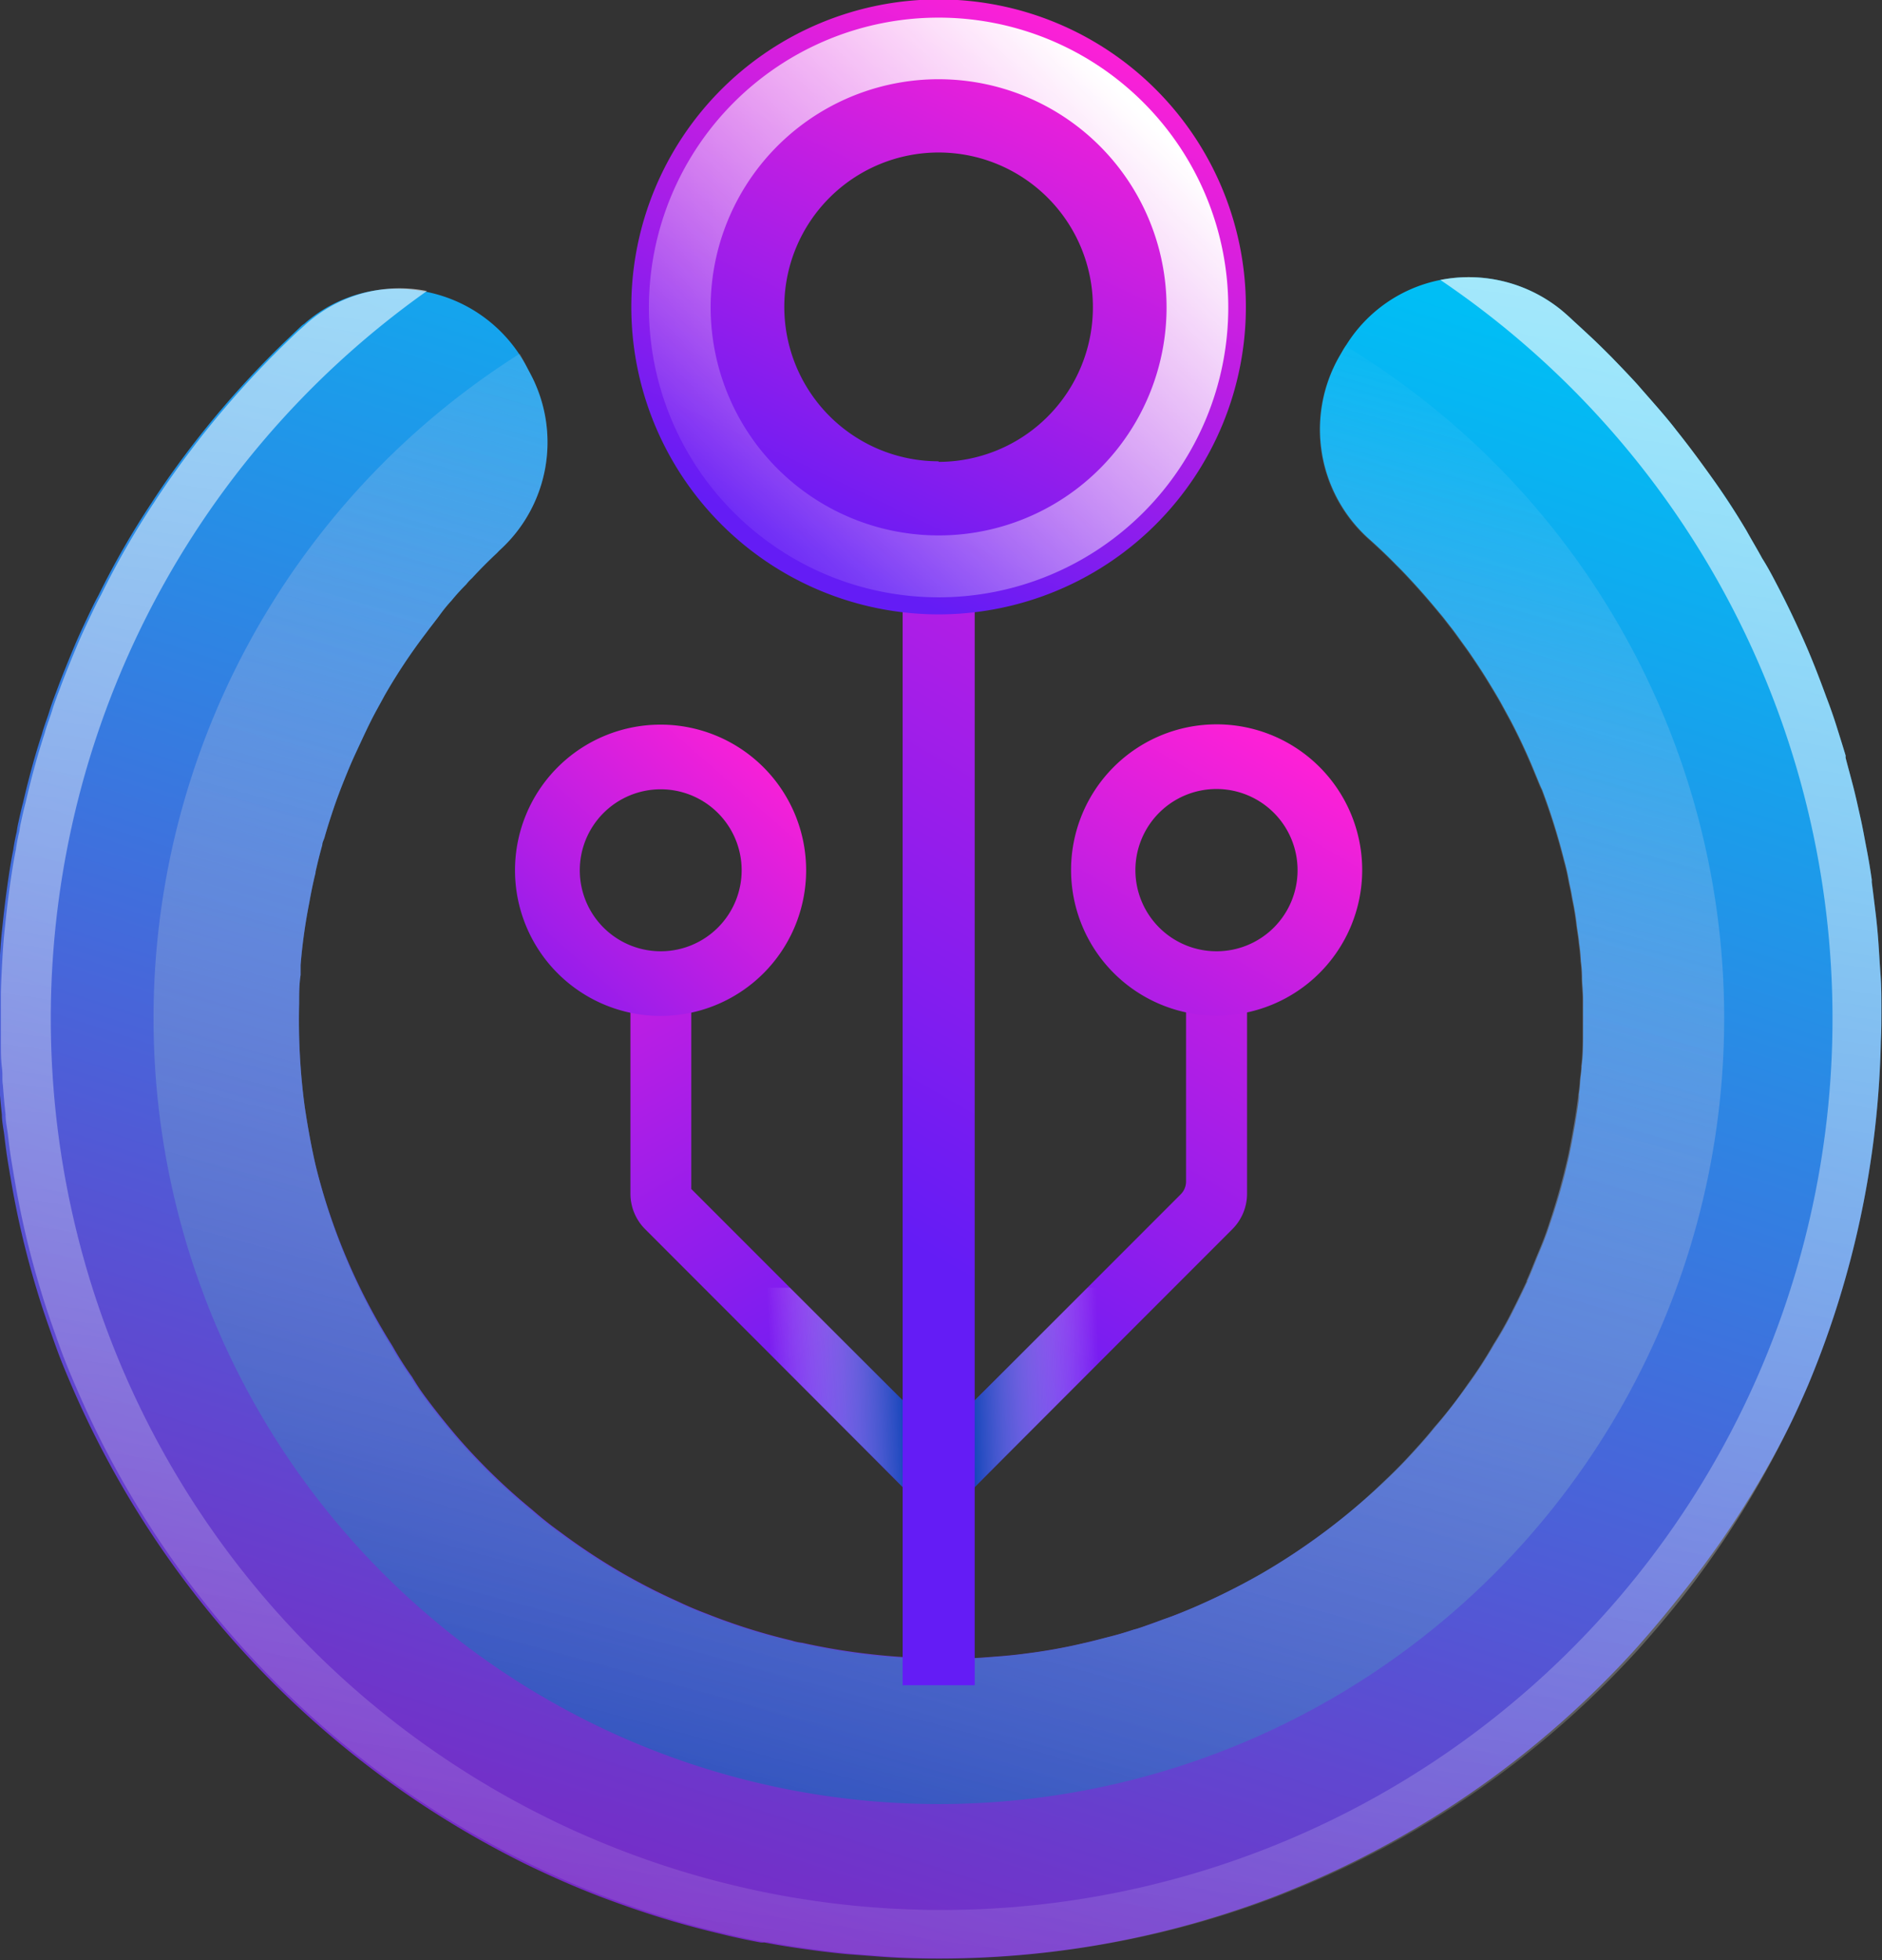
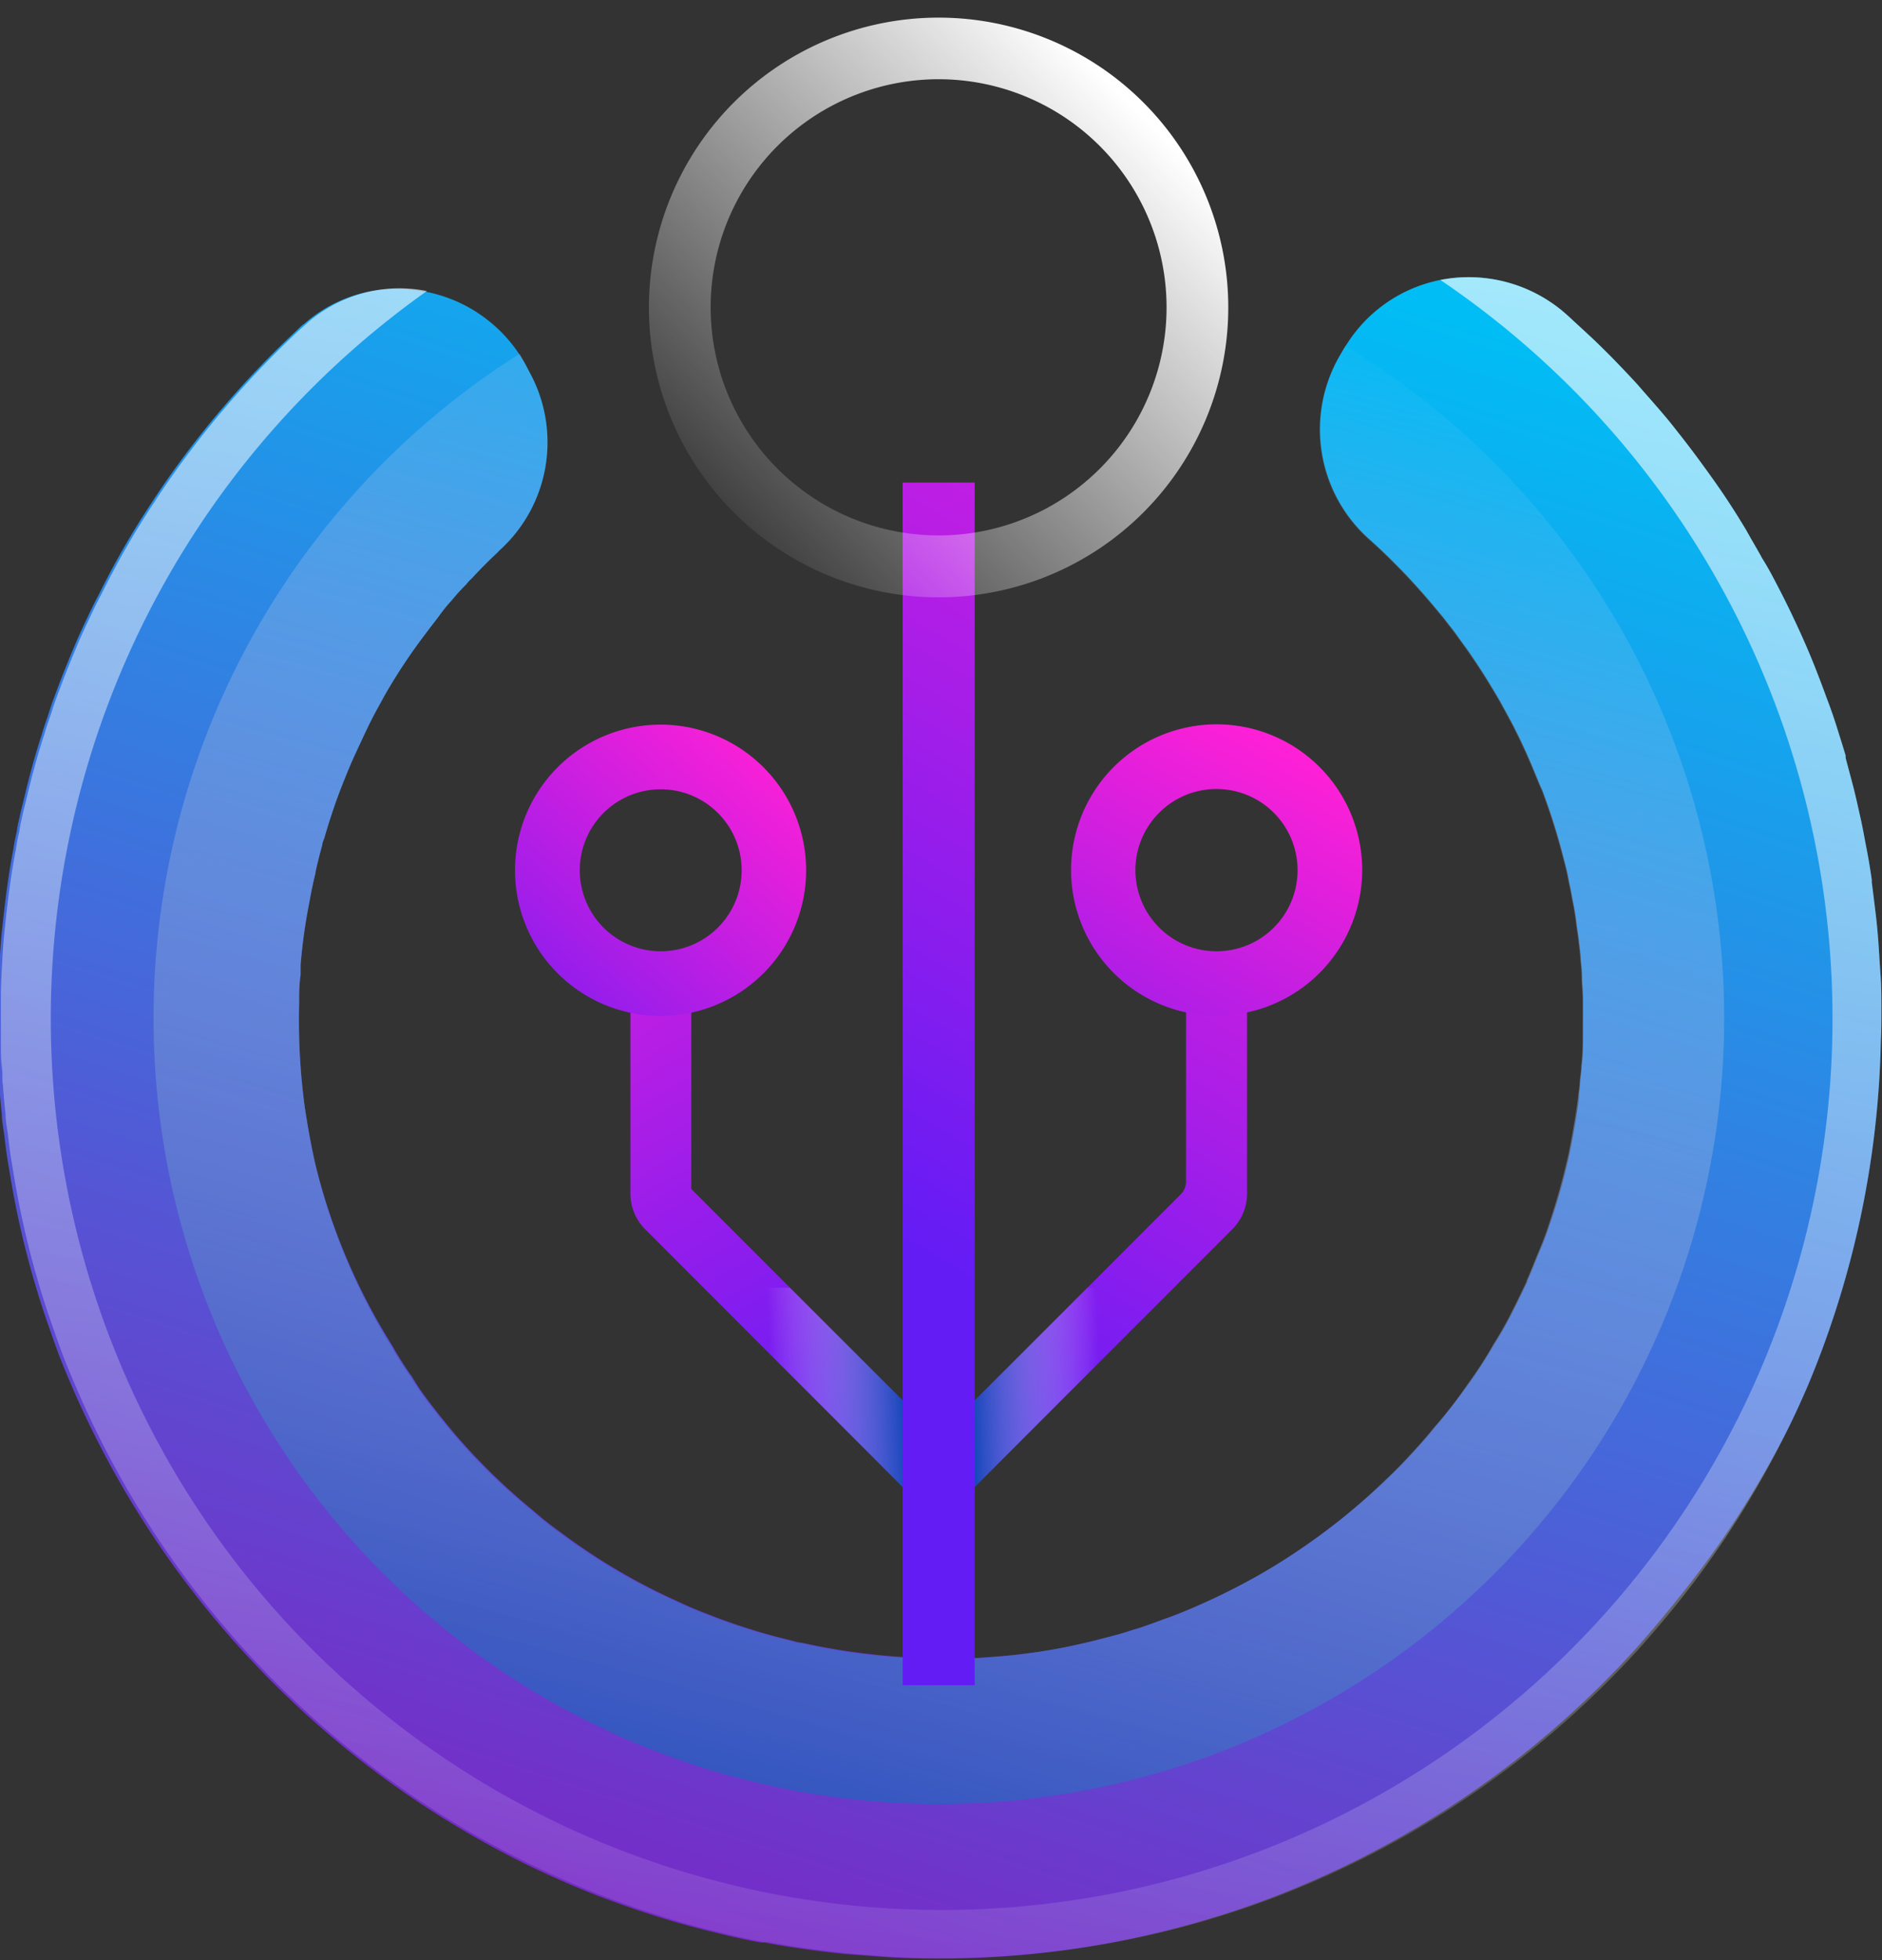
<svg xmlns="http://www.w3.org/2000/svg" xmlns:xlink="http://www.w3.org/1999/xlink" viewBox="0 0 129.29 134.58">
  <rect x="0" y="0" width="129.29" height="134.58" fill="#333333" stroke="none" />
  <defs>
    <style>.cls-1{isolation:isolate;}.cls-2{fill:url(#linear-gradient);}.cls-3,.cls-6,.cls-9{mix-blend-mode:multiply;}.cls-3{fill:url(#linear-gradient-2);}.cls-13,.cls-4{mix-blend-mode:overlay;}.cls-4{opacity:0.7;fill:url(#linear-gradient-3);}.cls-5{fill:url(#linear-gradient-4);}.cls-6{fill:url(#linear-gradient-5);}.cls-7{fill:url(#linear-gradient-6);}.cls-8{fill:url(#linear-gradient-7);}.cls-9{fill:url(#linear-gradient-8);}.cls-10{fill:url(#linear-gradient-9);}.cls-11{fill:url(#linear-gradient-10);}.cls-12{fill:url(#linear-gradient-11);}.cls-13{fill:url(#linear-gradient-12);}</style>
    <linearGradient id="linear-gradient" x1="164.16" y1="293.41" x2="128.81" y2="413.26" gradientTransform="translate(3.03 -9.04) rotate(1.4)" gradientUnits="userSpaceOnUse">
      <stop offset="0" stop-color="#00bef5" />
      <stop offset="1" stop-color="#7a27c6" />
    </linearGradient>
    <linearGradient id="linear-gradient-2" x1="161" y1="294.98" x2="129.89" y2="422.18" gradientTransform="translate(3.03 -9.04) rotate(1.4)" gradientUnits="userSpaceOnUse">
      <stop offset="0" stop-color="#fff" stop-opacity="0" />
      <stop offset="1" stop-color="#003cb1" />
    </linearGradient>
    <linearGradient id="linear-gradient-3" x1="155.97" y1="280.38" x2="137.85" y2="433.45" gradientTransform="translate(3.03 -9.04) rotate(1.4)" gradientUnits="userSpaceOnUse">
      <stop offset="0" stop-color="#fff" />
      <stop offset="1" stop-color="#fff" stop-opacity="0" />
    </linearGradient>
    <linearGradient id="linear-gradient-4" x1="688.3" y1="371.96" x2="718.96" y2="318.97" gradientTransform="matrix(-1, 0, 0, 1, 825.16, 0)" gradientUnits="userSpaceOnUse">
      <stop offset="0" stop-color="#641cf5" />
      <stop offset="0.96" stop-color="#ff20d6" />
    </linearGradient>
    <linearGradient id="linear-gradient-5" x1="62.73" y1="96.21" x2="53.03" y2="96.64" gradientUnits="userSpaceOnUse">
      <stop offset="0" stop-color="#003cb1" />
      <stop offset="1" stop-color="#fff" stop-opacity="0" />
    </linearGradient>
    <linearGradient id="linear-gradient-6" x1="109.73" y1="348.13" x2="130.83" y2="323.98" gradientUnits="userSpaceOnUse">
      <stop offset="0" stop-color="#641cf5" />
      <stop offset="1" stop-color="#ff20d6" />
    </linearGradient>
    <linearGradient id="linear-gradient-7" x1="147.61" y1="371.96" x2="178.27" y2="318.97" gradientTransform="matrix(1, 0, 0, 1, 0, 0)" xlink:href="#linear-gradient-4" />
    <linearGradient id="linear-gradient-8" x1="66.2" y1="96.57" x2="75.54" y2="96.33" xlink:href="#linear-gradient-5" />
    <linearGradient id="linear-gradient-9" x1="146.92" y1="357.69" x2="167.09" y2="322.83" gradientTransform="matrix(1, 0, 0, 1, 0, 0)" xlink:href="#linear-gradient-4" />
    <linearGradient id="linear-gradient-10" x1="59.2" y1="83.54" x2="100.75" y2="11.76" gradientTransform="matrix(1, 0, 0, 1, 0, 0)" xlink:href="#linear-gradient-4" />
    <linearGradient id="linear-gradient-11" x1="134.13" y1="311.14" x2="152.36" y2="272.91" gradientTransform="matrix(1, 0, 0, 1, 0, 0)" xlink:href="#linear-gradient-4" />
    <linearGradient id="linear-gradient-12" x1="155.98" y1="280.7" x2="125.86" y2="310.15" gradientTransform="matrix(1, 0, 0, 1, 0, 0)" xlink:href="#linear-gradient-3" />
  </defs>
  <g class="cls-1">
    <g id="OBJECTS">
      <path class="cls-2" d="M207,342.36c0-.8,0-1.59-.06-2.39s-.09-1.41-.14-2.13-.12-1.47-.21-2.2-.16-1.33-.25-2a1,1,0,0,1,0-.18c-.1-.71-.22-1.43-.36-2.15s-.26-1.42-.42-2.13-.31-1.41-.49-2.11-.35-1.31-.53-2l0-.16c-.2-.67-.41-1.33-.62-2s-.45-1.35-.7-2c-.49-1.34-1-2.66-1.57-3.94s-1.18-2.58-1.85-3.83c-.31-.6-.63-1.2-1-1.78l-.07-.13c-.33-.6-.68-1.18-1-1.76-.72-1.21-1.47-2.39-2.3-3.53s-1.63-2.25-2.51-3.35c-.42-.55-.88-1.09-1.34-1.62s-.88-1-1.32-1.51c-.59-.65-1.19-1.27-1.8-1.9-.39-.39-.78-.78-1.18-1.16s-1-.93-1.48-1.37c-.25-.24-.49-.45-.75-.67a10.09,10.09,0,0,0-8.35-2.1,9.88,9.88,0,0,0-6.46,4.46c-.06.08-.13.19-.19.29l-.29.5a10.09,10.09,0,0,0,2.13,12.61c.58.52,1.15,1.06,1.69,1.61.27.27.56.56.82.84.81.86,1.57,1.73,2.3,2.62.26.3.49.62.73.92s.57.77.84,1.14.37.51.54.76.54.8.79,1.19.42.67.62,1,.49.81.72,1.23l.6,1.1a40.51,40.51,0,0,1,1.72,3.72c.15.35.28.7.43,1a44,44,0,0,1,1.52,4.85q.2.71.33,1.44c.06.31.14.63.19.94s.12.6.17.89.12.7.16,1.07.14.89.18,1.35a12,12,0,0,1,.12,1.22,9.63,9.63,0,0,1,.08,1.07c0,.52.07,1,.07,1.57,0,.36,0,.71,0,1.08s0,.82,0,1.23v0c0,.75,0,1.5-.1,2.25,0,.38-.08.74-.1,1.11s-.05.59-.09.88a1.09,1.09,0,0,1,0,.25c-.09.73-.21,1.47-.34,2.2-.1.56-.2,1.1-.31,1.63a41.86,41.86,0,0,1-1.32,4.73c-.21.67-.47,1.34-.75,2s-.52,1.31-.81,1.95c0,0,0,0,0,.05-.31.65-.61,1.29-.94,1.93a25.12,25.12,0,0,1-1.33,2.37,32.09,32.09,0,0,1-1.75,2.71c-.73,1-1.52,2.07-2.33,3-.55.69-1.14,1.34-1.75,2s-1.22,1.26-1.86,1.86a47,47,0,0,1-8.41,6.26h0a50.85,50.85,0,0,1-4.74,2.34c-.6.24-1.2.49-1.8.7l-1.7.61a4,4,0,0,1-.41.12c-.52.17-1.05.33-1.59.47s-1.23.32-1.84.46a37.46,37.46,0,0,1-3.92.71c-.67.09-1.33.16-2,.21s-1.32.11-2,.13l-1.47,0a5.61,5.61,0,0,1-.71,0,44.85,44.85,0,0,1-9.27-1.06,3.61,3.61,0,0,1-.74-.16,41.76,41.76,0,0,1-5.81-1.83c-.69-.26-1.35-.54-2-.85a42.38,42.38,0,0,1-3.8-1.94,43.52,43.52,0,0,1-4.29-2.83,24.16,24.16,0,0,1-1.9-1.51,42.28,42.28,0,0,1-5.21-5.07c-.71-.84-1.4-1.69-2.06-2.58a15.28,15.28,0,0,1-1-1.49,22.73,22.73,0,0,1-1.36-2.14A42.38,42.38,0,0,1,99.42,353c-.3-1.32-.54-2.65-.74-4a44.71,44.71,0,0,1-.38-7.07c0-.64,0-1.31.1-1.95,0-.22,0-.45,0-.69A38.19,38.19,0,0,1,99,335c.12-.68.26-1.37.43-2.05a.1.1,0,0,1,0-.06c.14-.63.29-1.23.46-1.84,0-.17.1-.33.15-.5.18-.64.38-1.26.59-1.89s.49-1.38.76-2.05.5-1.23.78-1.83.66-1.43,1-2.12.67-1.25,1-1.87a39.13,39.13,0,0,1,2.86-4.3c.33-.45.69-.89,1-1.32a10.64,10.64,0,0,1,.75-.91,14.3,14.3,0,0,1,1-1.1,3.24,3.24,0,0,1,.4-.43c.55-.6,1.13-1.18,1.73-1.74a3,3,0,0,1,.25-.25,10,10,0,0,0,2.09-11.92l-.29-.55a9.69,9.69,0,0,0-.53-.9,10,10,0,0,0-6.53-4.32,9.64,9.64,0,0,0-8.25,2.22,1.41,1.41,0,0,0-.23.18l-.86.82a64.76,64.76,0,0,0-8.57,10.05c-.27.4-.54.79-.8,1.2a56.7,56.7,0,0,0-3.67,6.38c-.29.53-.55,1.08-.81,1.63s-.57,1.21-.83,1.83c-.42,1-.83,2-1.2,3-.19.5-.38,1-.54,1.52s-.36,1-.51,1.56c-.51,1.55-.93,3.13-1.3,4.72-.12.45-.22.9-.32,1.36a6.17,6.17,0,0,0-.11.62c-.1.42-.18.83-.24,1.25-.24,1.21-.41,2.44-.57,3.7-.08.66-.15,1.33-.22,2s-.12,1.48-.16,2.23-.07,1.34-.08,2v.12c0,.73,0,1.46,0,2.19,0,.35,0,.72,0,1.07,0,.56,0,1.1.07,1.65a5.52,5.52,0,0,0,0,.58c0,.21,0,.44,0,.65q.07,1,.18,2c0,.45.1.91.16,1.36.08.7.17,1.4.29,2.1s.25,1.52.4,2.28a60.58,60.58,0,0,0,1.52,6.18c.24.81.5,1.6.78,2.41.2.56.39,1.12.6,1.69.36,1,.76,1.93,1.17,2.88a65.59,65.59,0,0,0,31.33,32.67c1.61.77,3.24,1.49,4.92,2.13.88.33,1.76.65,2.66.95,1.78.6,3.61,1.12,5.47,1.56.91.23,1.85.43,2.8.61a1.26,1.26,0,0,0,.28,0c.9.18,1.82.32,2.74.45s1.95.26,2.92.35l2.35.18c.78.06,1.57.09,2.33.11a64.59,64.59,0,0,0,24.24-4.06c.84-.31,1.67-.66,2.49-1a65,65,0,0,0,22.68-16.07q1.56-1.74,3-3.55A64.85,64.85,0,0,0,200.65,371c.46-.93.89-1.9,1.31-2.86a64.54,64.54,0,0,0,5-23.6C207,343.82,207,343.09,207,342.36Z" transform="translate(-77.75 -273.04)" />
      <path class="cls-3" d="M170.2,296.75c-.06.08-.13.19-.19.29l-.29.5a10.09,10.09,0,0,0,2.13,12.61c.58.52,1.15,1.06,1.69,1.61.27.27.56.56.82.84.81.86,1.57,1.73,2.3,2.62.26.3.49.62.73.92s.57.77.84,1.14.37.51.54.76.54.8.79,1.19.42.67.62,1,.49.81.72,1.23l.6,1.1a40.51,40.51,0,0,1,1.72,3.72c.15.35.28.7.43,1a44,44,0,0,1,1.52,4.85q.2.71.33,1.44c.06.31.14.63.19.94s.12.6.17.89.12.7.16,1.07.14.89.18,1.35a12,12,0,0,1,.12,1.22,9.63,9.63,0,0,1,.08,1.07c0,.52.07,1,.07,1.57,0,.36,0,.71,0,1.08s0,.82,0,1.23v0c0,.75,0,1.5-.1,2.25,0,.38-.08.74-.1,1.11s-.09.76-.13,1.13c-.09.73-.21,1.47-.34,2.2-.1.56-.2,1.1-.31,1.63a46.52,46.52,0,0,1-1.32,4.73c-.21.67-.47,1.34-.75,2s-.52,1.31-.81,1.95c0,0,0,0,0,.05-.31.65-.61,1.29-.94,1.93a25.12,25.12,0,0,1-1.33,2.37,27.78,27.78,0,0,1-1.75,2.71,30.63,30.63,0,0,1-2.33,3c-.55.69-1.14,1.34-1.75,2s-1.22,1.26-1.86,1.86a42.28,42.28,0,0,1-8.41,6.26h0a42.54,42.54,0,0,1-4.74,2.34,17.17,17.17,0,0,1-1.8.7c-.56.23-1.12.43-1.7.61a4,4,0,0,1-.41.12c-.52.18-1.05.34-1.59.47s-1.23.34-1.84.46a37.46,37.46,0,0,1-3.92.71c-.67.09-1.33.16-2,.21s-1.32.11-2,.13c-.49,0-1,0-1.47,0a5.61,5.61,0,0,1-.71,0h-.74a42.18,42.18,0,0,1-8.53-1.06,3.61,3.61,0,0,1-.74-.16,41.76,41.76,0,0,1-5.81-1.83c-.69-.26-1.35-.54-2-.85a42.38,42.38,0,0,1-3.8-1.94,43.52,43.52,0,0,1-4.29-2.83,24.16,24.16,0,0,1-1.9-1.51,42.28,42.28,0,0,1-5.21-5.07c-.71-.84-1.4-1.69-2.06-2.58a15.28,15.28,0,0,1-1-1.49,22.73,22.73,0,0,1-1.36-2.14A42.38,42.38,0,0,1,99.42,353c-.3-1.32-.54-2.65-.74-4a44.71,44.71,0,0,1-.38-7.07c0-.64,0-1.31.1-1.95,0-.22,0-.45,0-.69A38.19,38.19,0,0,1,99,335c.12-.68.26-1.37.43-2.05a.1.1,0,0,1,0-.06c.14-.63.29-1.23.46-1.84,0-.17.1-.33.15-.5.18-.64.38-1.26.59-1.89s.49-1.38.76-2.05.5-1.23.78-1.83.66-1.43,1-2.12.67-1.25,1-1.87a39.13,39.13,0,0,1,2.86-4.3c.33-.45.69-.89,1-1.32a10.64,10.64,0,0,1,.75-.91c.3-.37.65-.75,1-1.1a3.24,3.24,0,0,1,.4-.43c.55-.6,1.13-1.18,1.73-1.74a3,3,0,0,1,.25-.25,10,10,0,0,0,2.09-11.92l-.29-.55-.48-.93-.05,0a53.95,53.95,0,1,0,56.63-.62Z" transform="translate(-77.75 -273.04)" />
      <path class="cls-4" d="M207,342.36c0-.8,0-1.59-.06-2.39s-.09-1.41-.14-2.13-.12-1.47-.21-2.2-.16-1.33-.25-2a1,1,0,0,1,0-.18c-.1-.71-.22-1.43-.36-2.15s-.26-1.42-.42-2.13-.31-1.41-.49-2.11-.35-1.31-.53-2l0-.16c-.2-.67-.41-1.33-.62-2s-.45-1.35-.7-2c-.49-1.34-1-2.66-1.57-3.94s-1.2-2.58-1.85-3.83c-.31-.6-.63-1.2-1-1.78l-.07-.13c-.33-.6-.68-1.18-1-1.76-.72-1.21-1.49-2.38-2.3-3.53s-1.63-2.25-2.51-3.35c-.42-.55-.88-1.09-1.34-1.62s-.88-1-1.32-1.51c-.59-.65-1.19-1.27-1.8-1.9-.39-.39-.78-.78-1.18-1.16s-1-.93-1.48-1.37c-.25-.24-.49-.45-.75-.67a10.09,10.09,0,0,0-8.35-2.1,61.2,61.2,0,1,1-69.62.76,9.64,9.64,0,0,0-8.25,2.22l-.66.59-.43.41a64.76,64.76,0,0,0-8.57,10.05c-.27.4-.54.79-.8,1.2a56.7,56.7,0,0,0-3.67,6.38c-.29.53-.55,1.08-.81,1.63s-.57,1.21-.83,1.83c-.42,1-.83,2-1.2,3-.19.5-.38,1-.54,1.52s-.36,1-.51,1.56c-.51,1.55-.93,3.13-1.3,4.72-.12.45-.22.9-.32,1.36a6.17,6.17,0,0,0-.11.62c-.1.42-.18.83-.24,1.25-.24,1.21-.41,2.44-.57,3.7-.08.66-.15,1.33-.22,2s-.12,1.48-.16,2.23-.07,1.34-.08,2v.12c0,.73,0,1.46,0,2.19,0,.35,0,.72,0,1.07,0,.56,0,1.1.07,1.65s0,.81.07,1.23q.07,1,.18,2c0,.45.1.91.16,1.36.08.7.17,1.4.29,2.1s.25,1.52.4,2.28a60.58,60.58,0,0,0,1.52,6.18c.24.81.5,1.6.78,2.41.2.56.39,1.12.6,1.69.36,1,.76,1.93,1.17,2.88a64.82,64.82,0,0,0,31.33,32.67c1.61.77,3.24,1.49,4.92,2.13.88.33,1.76.65,2.66.95,1.78.6,3.61,1.13,5.47,1.56.91.23,1.85.43,2.8.61a1.26,1.26,0,0,0,.28,0c.9.18,1.82.32,2.74.45s1.95.26,2.92.35l2.35.18c.78.06,1.57.09,2.33.11a64.59,64.59,0,0,0,24.24-4.06c.84-.31,1.67-.66,2.49-1a65,65,0,0,0,22.68-16.07q1.56-1.74,3-3.55A64.85,64.85,0,0,0,200.65,371c.46-.93.9-1.9,1.31-2.86a64.54,64.54,0,0,0,5-23.6C207,343.82,207,343.09,207,342.36Z" transform="translate(-77.75 -273.04)" />
      <path class="cls-5" d="M125.24,340.59v14.08l17,17v5.94l-20.18-20.19a3.45,3.45,0,0,1-1-2.44V340.59Z" transform="translate(-77.75 -273.04)" />
      <polygon class="cls-6" points="48.33 88.41 64.49 104.56 64.49 98.62 54.27 88.41 48.33 88.41" />
      <path class="cls-7" d="M113.13,332.79a10,10,0,1,0,10-10A10,10,0,0,0,113.13,332.79Zm4.45,0a5.56,5.56,0,1,1,5.56,5.56A5.56,5.56,0,0,1,117.58,332.79Z" transform="translate(-77.75 -273.04)" />
      <path class="cls-8" d="M159.23,340.59v13.56a1.25,1.25,0,0,1-.36.88l-16.64,16.64v5.94l20.19-20.19a3.45,3.45,0,0,0,1-2.44V340.59Z" transform="translate(-77.75 -273.04)" />
      <polygon class="cls-9" points="74.7 88.41 64.49 98.62 64.49 104.56 80.64 88.41 74.7 88.41" />
      <path class="cls-10" d="M161.33,322.77a10,10,0,1,0,10,10A10,10,0,0,0,161.33,322.77Zm0,15.58a5.57,5.57,0,1,1,5.56-5.56A5.56,5.56,0,0,1,161.33,338.35Z" transform="translate(-77.75 -273.04)" />
      <rect class="cls-11" x="62.01" y="33.13" width="4.95" height="82.57" />
-       <path class="cls-12" d="M142.23,273a21.11,21.11,0,1,0,21.11,21.11A21.11,21.11,0,0,0,142.23,273Zm0,31.71a10.6,10.6,0,1,1,10.6-10.6A10.61,10.61,0,0,1,142.23,304.75Z" transform="translate(-77.75 -273.04)" />
      <path class="cls-13" d="M142.23,274.25a19.9,19.9,0,1,0,19.9,19.9A19.9,19.9,0,0,0,142.23,274.25Zm0,35.55a15.66,15.66,0,1,1,15.66-15.65A15.65,15.65,0,0,1,142.23,309.8Z" transform="translate(-77.75 -273.04)" />
    </g>
  </g>
</svg>